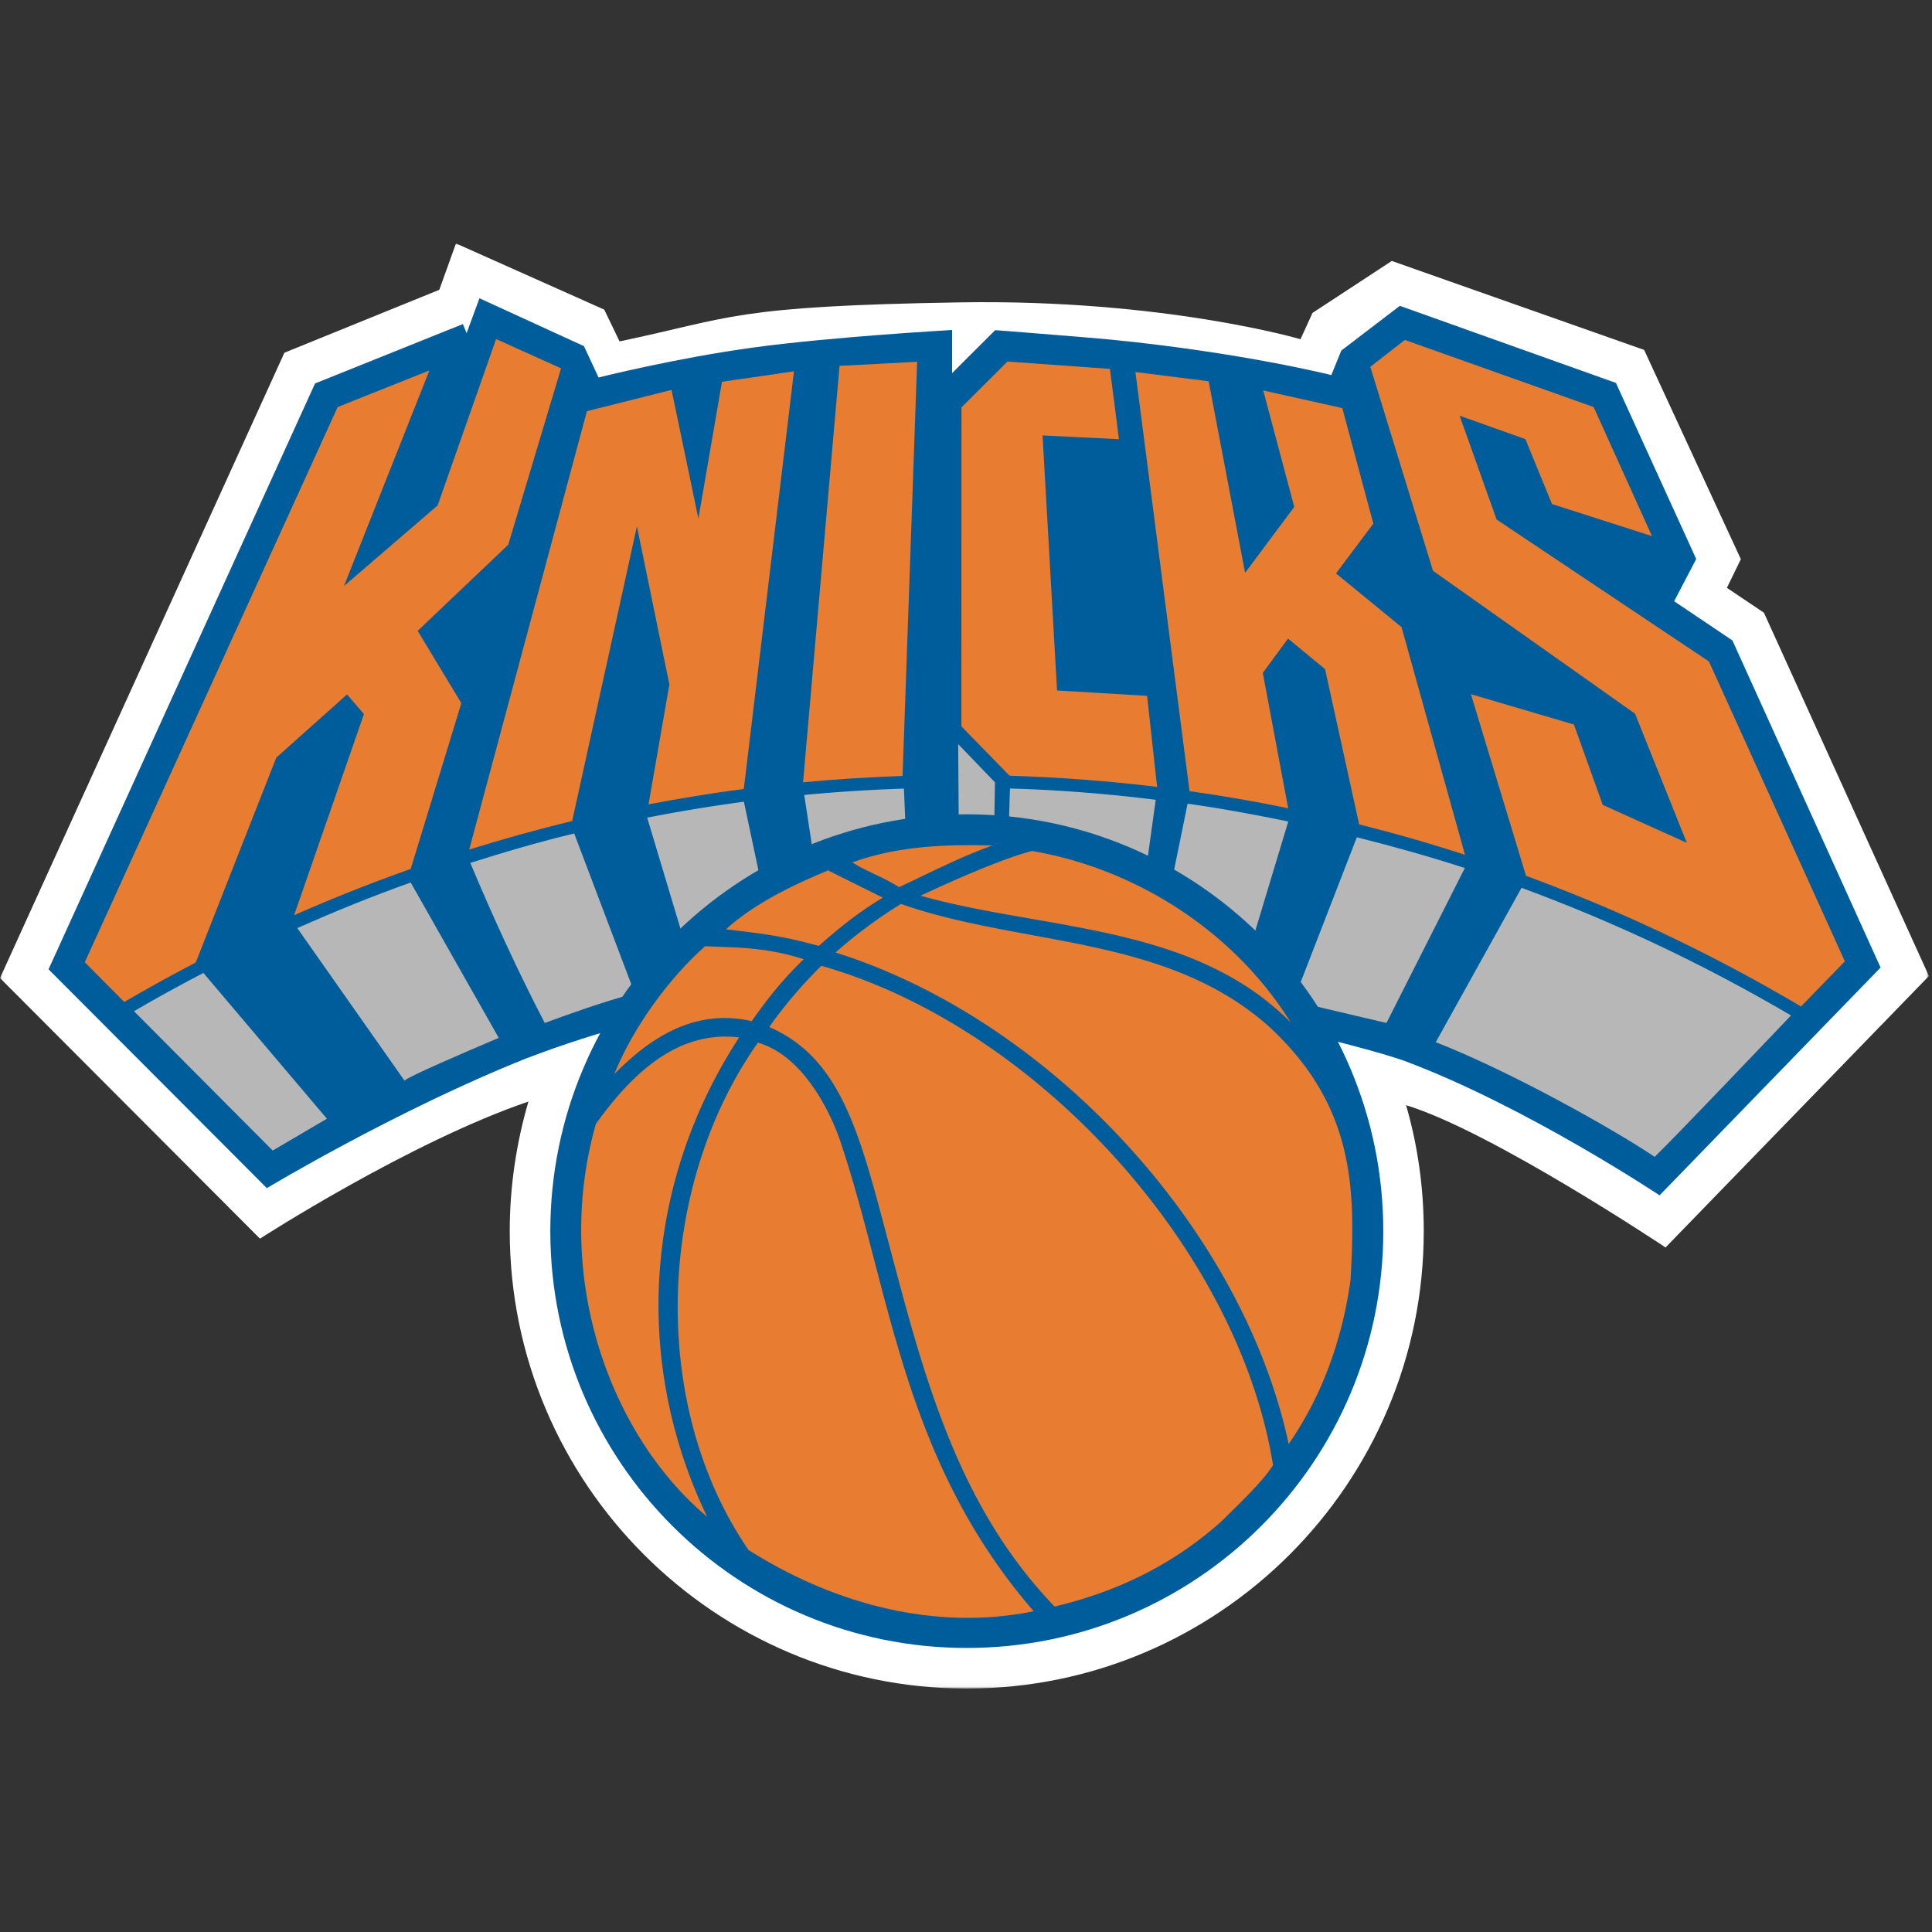
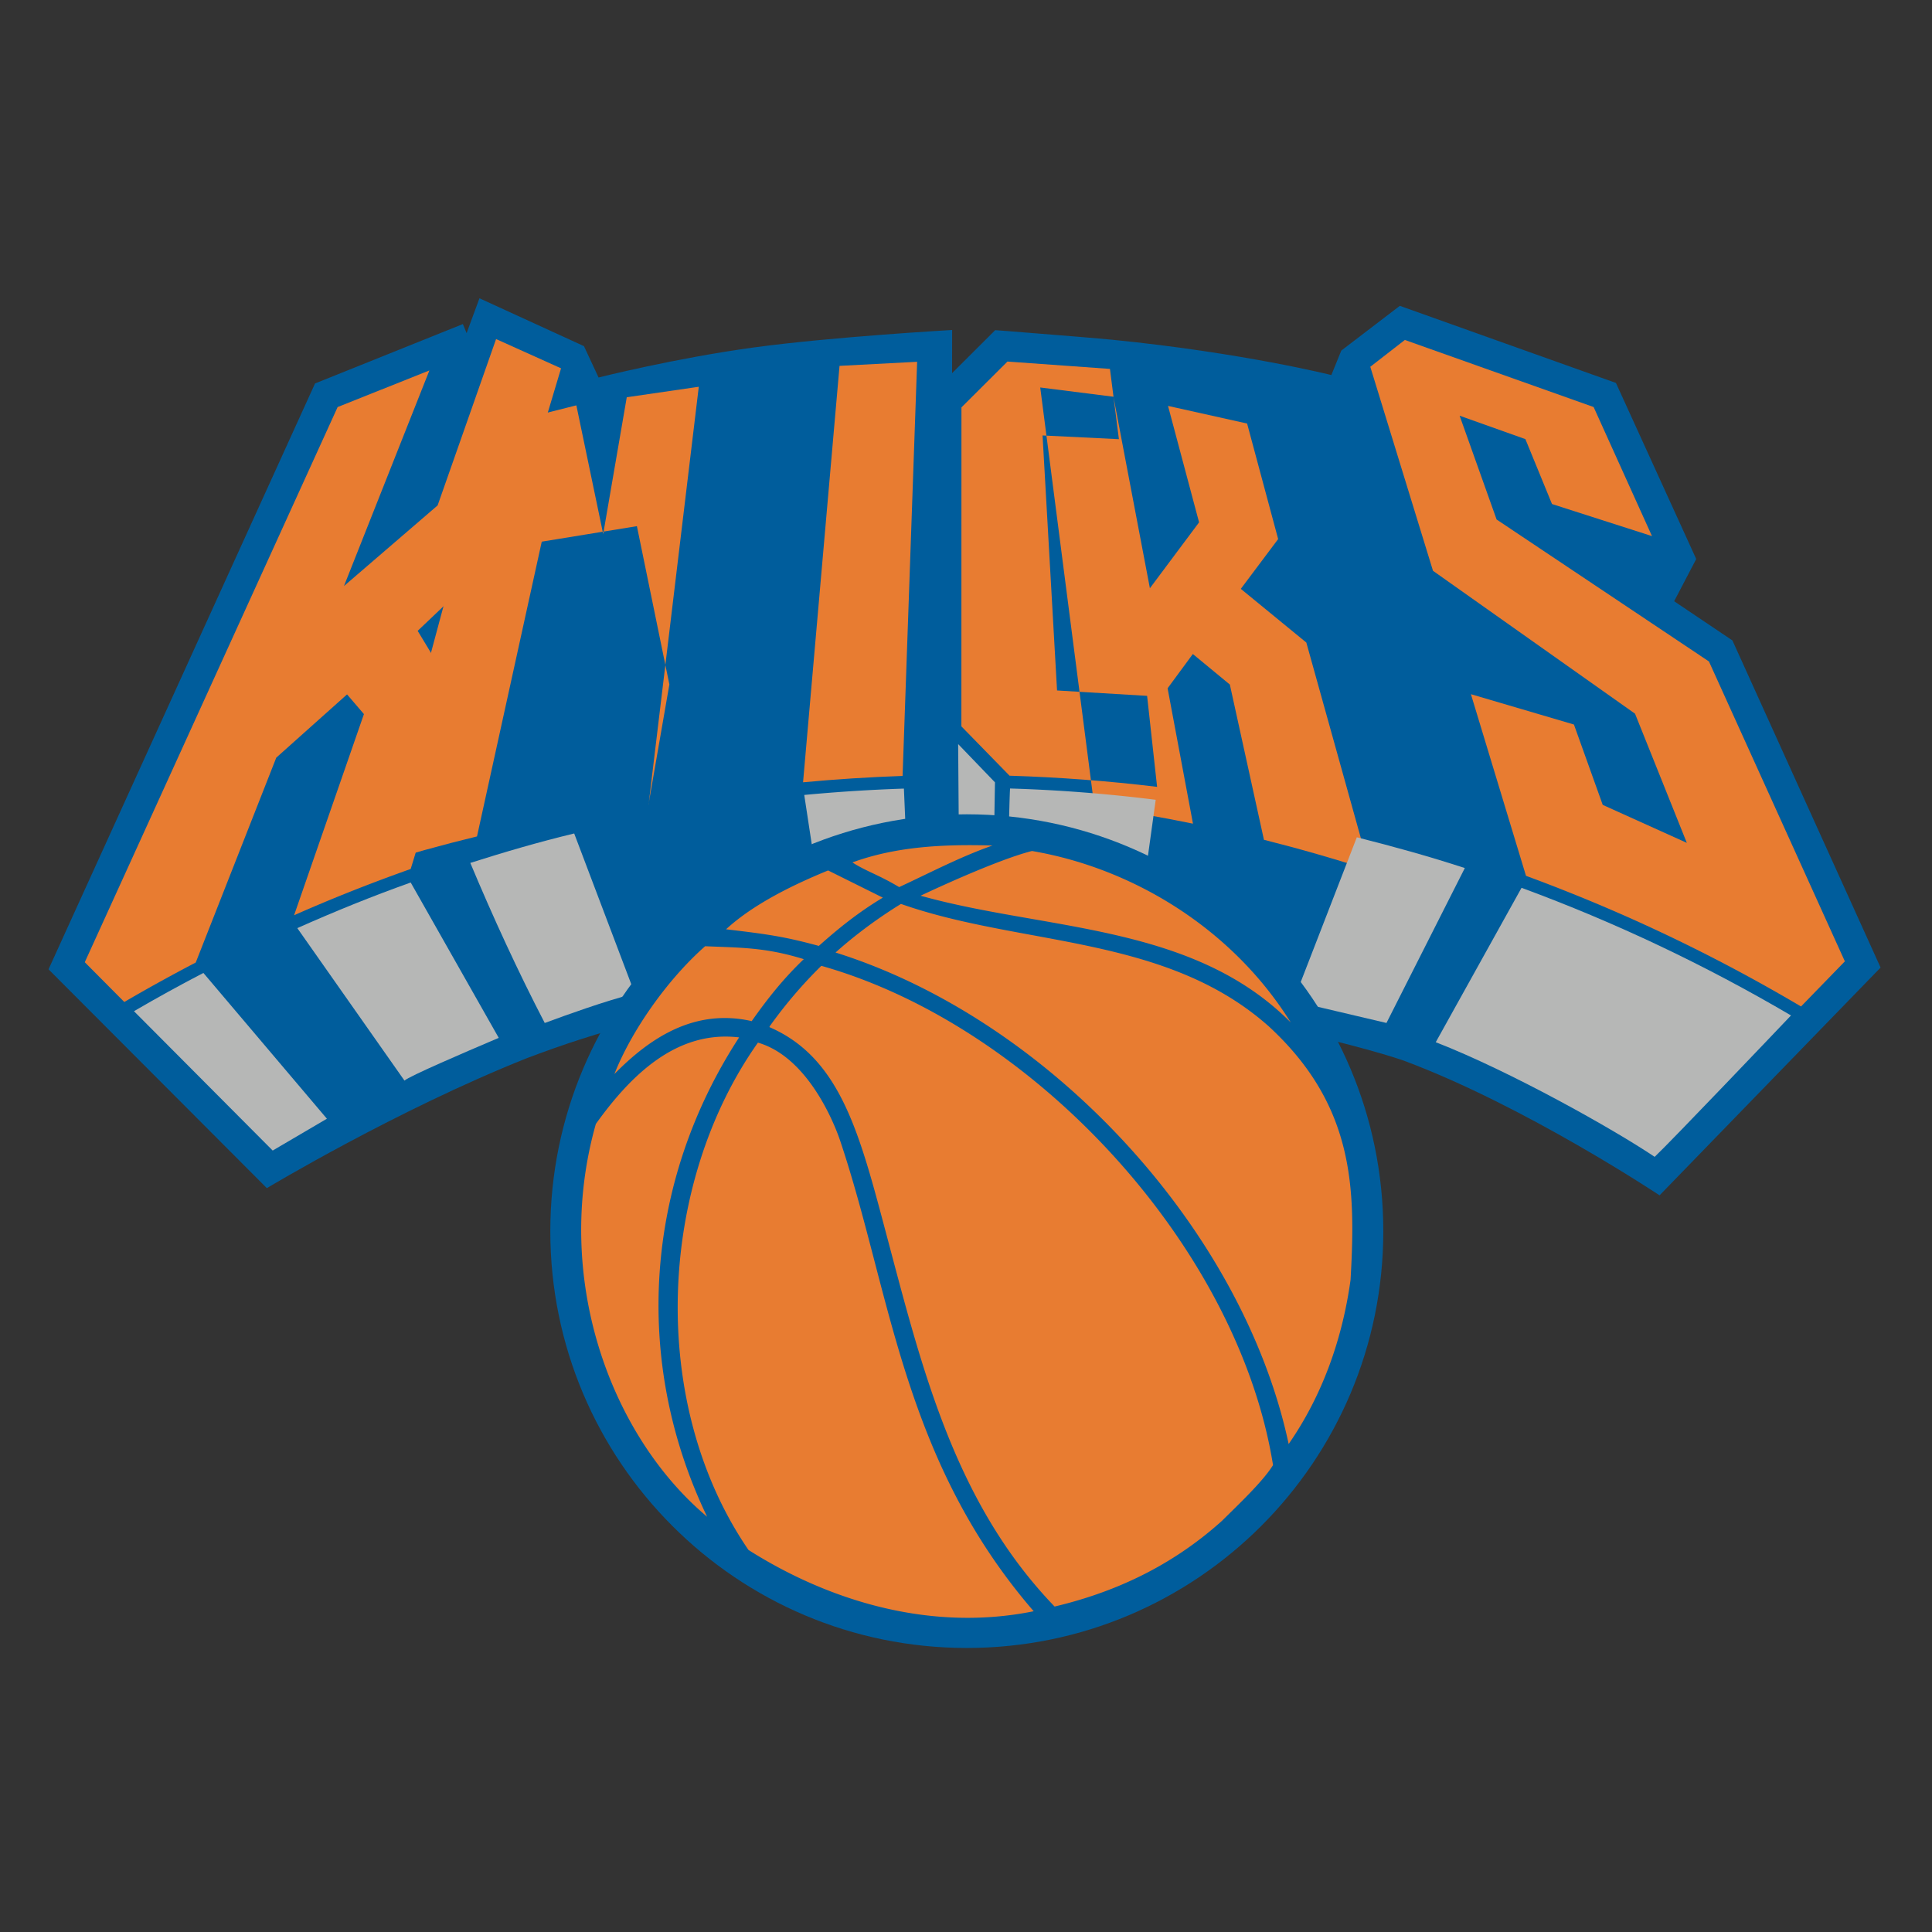
<svg xmlns="http://www.w3.org/2000/svg" xmlns:xlink="http://www.w3.org/1999/xlink" width="500" height="500" viewBox="0 0 500 500">
  <rect x="0" y="0" width="500" height="500" fill="#333333" stroke="none" />
  <defs>
-     <path id="A" d="M.052 373.948h499.156V0H.052z" />
-   </defs>
+     </defs>
  <g transform="translate(0 63)" fill-rule="evenodd">
    <mask id="B" fill="#fff">
      <use xlink:href="#A" />
    </mask>
    <path d="M250.2 374c-65.192 0-118.27-53.104-118.28-118.368 0-11.376 1.662-22.7 4.84-33.552-30.877 10.53-69.482 35.485-69.482 35.485L0 190.118 73.605 28.283 113.69 12l4.316-12 38.37 17.13 3.966 8.225c29.304-6.145 29.06-9.128 88.176-10.103 52.688-.854 88.026 9.53 88.047 9.537l3.11-6.806 20.522-13.448 65.306 23.026 25.03 54.153-3.613 7.42 9.587 6.437 42.7 94.018-68.163 70.252s-45.07-30.09-67.15-36.817c3.053 10.562 4.574 21.464 4.574 32.607C368.47 320.896 315.43 374 250.2 374" fill="#fff" mask="url(#B)" />
    <path d="M448.432 102.93l-.084-.187-.176-.118L433.267 92.6l5.542-10.597.156-.322-.135-.338-20.63-45.246-.296-.1-55.627-19.845-.332.25-14.81 11.32-.083.193-2.503 6.15s-22.917-5.77-56.577-9.126c-3.407-.345-12.567-1.094-27.175-2.254l-1.428-.106-1.48-.108-.348-.023-.224.234-10.92 10.888.016-11.17s-30.98 1.75-51.265 4.513c-20.284 2.752-40.24 7.78-40.24 7.78l-3.78-8.113-27.044-12.387-3.324 9.017-.97-2.34L81.53 36.242 12.56 187.86l56.5 56.63s33.578-20.206 67.234-33.614c0 0 5.4-2.073 11.024-3.95 15.09-5 54.272-16.684 92.258-16.684h.436l4.54.062c25.81.725 55.913 6.404 76.705 10.665 30.015 6.17 42.1 10.545 42.1 10.545 31.433 11.72 66.137 34.842 66.137 34.842l57.2-58.95-38.26-84.473" fill="#005d9c" />
    <g fill="#e87c31">
      <path d="M442.272 108.186l-54.952-36.74-9.57-26.86 17.022 6.06 6.886 16.797 25.876 8.3L412.43 42.34l-48.856-17.36-8.943 6.943 16.228 52.8 52.287 36.98 13.403 33.43-21.763-9.827-7.452-20.8-26.66-7.848 14.254 47.005a432.67 432.67 0 0 1 13.075 5.054 430.33 430.33 0 0 1 34.871 15.95c7.857 4.017 15.6 8.302 23.228 12.808L477.45 185.8l-35.177-77.615m-370.77 24.89l18.315-16.365 4.368 5.098-18.077 52.06c9.888-4.382 19.952-8.352 30.182-11.982l13.106-42.92-11.304-18.702 23.436-22.285L145.2 32.323l-16.815-7.574-15.127 43.05-24.24 20.87 22.112-55.8-23.747 9.472L21.94 186.02l10.23 10.293A444.09 444.09 0 0 1 50.657 186.1L71.5 133.077" />
-       <path d="M237.35 30.632l-20.08 1.053-9.44 107.774c8.536-.8 17.12-1.35 25.756-1.65l3.766-107.177m59.518 86.456l-23.306-1.396-3.75-66 19.76.967-2.32-18.187-26.526-1.902-11.907 11.865-.016 82.545 12.468 12.772c12.858.395 25.585 1.364 38.183 2.885l-2.586-23.548M164.83 73.167l8.402 40.97-5.4 31.037c8.112-1.558 16.337-2.903 24.636-3.996l.03-.01 12.982-108.07-18.638 2.715-6.1 35.4-6.944-33.303-21.908 5.5-30.462 113.457c8.76-2.736 17.66-5.213 26.655-7.395l16.758-76.286m161.96 37.958l6.543-8.88 9.575 7.902 8.824 40.176c9.253 2.33 18.404 4.958 27.398 7.882l-16.43-58.93-16.954-13.893 9.663-12.886-8.034-29.9-20.465-4.56 8.034 30.135-12.728 17.05-9.43-49.56-18.95-2.396 14 108.463c8.6 1.2 17.074 2.698 25.53 4.42l-6.564-35.016" />
+       <path d="M237.35 30.632l-20.08 1.053-9.44 107.774c8.536-.8 17.12-1.35 25.756-1.65l3.766-107.177m59.518 86.456l-23.306-1.396-3.75-66 19.76.967-2.32-18.187-26.526-1.902-11.907 11.865-.016 82.545 12.468 12.772c12.858.395 25.585 1.364 38.183 2.885l-2.586-23.548M164.83 73.167l8.402 40.97-5.4 31.037l.03-.01 12.982-108.07-18.638 2.715-6.1 35.4-6.944-33.303-21.908 5.5-30.462 113.457c8.76-2.736 17.66-5.213 26.655-7.395l16.758-76.286m161.96 37.958l6.543-8.88 9.575 7.902 8.824 40.176c9.253 2.33 18.404 4.958 27.398 7.882l-16.43-58.93-16.954-13.893 9.663-12.886-8.034-29.9-20.465-4.56 8.034 30.135-12.728 17.05-9.43-49.56-18.95-2.396 14 108.463c8.6 1.2 17.074 2.698 25.53 4.42l-6.564-35.016" />
    </g>
    <g fill="#b6b7b6">
      <path d="M210.766 159.93s7.898-4.623 23.7-6.385l-.535-12.457a426.98 426.98 0 0 0-25.793 1.645l2.618 17.197m50.2-7.14c6.428.756 13.293 2.847 19.338 4.552 5.452 1.323 11.337 3.672 16.15 5.803l2.654-19.16a398.79 398.79 0 0 0-37.696-2.923c-.207 3.726-.207 8.96-.446 11.727" />
-       <path d="M177.853 183.166c7.353-5.47 11.788-11.098 19.515-15.817l-4.85-22.86a420.97 420.97 0 0 0-25.03 4.121l10.365 34.555m125.01-16.145c7.167 4.145 12.754 8.845 19.172 15.072l1.267.982 10.1-33.466c-8.724-1.8-17.194-3.363-26.058-4.613l-4.492 22.025" />
      <path d="M334.716 196.073l24.1 5.67 20.278-40.092c-9.35-3.05-18.362-5.55-27.947-7.962l-16.43 42.385m-193.733 5.67c6.293-2.323 15.054-5.478 23.285-7.665L148.6 152.7c-9.43 2.286-17.688 4.706-26.884 7.624 5.8 13.858 12.354 28.127 19.266 41.428m-36.308 14.9c1.387-1.2 15.075-7.094 24.4-11.054l-22.786-40.205c-10.204 3.64-19.463 7.414-29.345 11.8l27.73 39.46m-34.1 18.106l14.03-8.237-31.962-37.726c-6.087 3.163-12.07 6.456-17.968 9.9l35.9 36.062m300.998-28.037c19.183 7.452 46 22.498 56.66 29.67 4.913-4.7 31.625-32.752 35.28-36.597-22.178-13.032-45.485-24.1-69.736-33.03l-22.205 39.958M257.28 152.16l-9.144-.32-.166-22.272 9.524 9.9-.214 12.7" />
    </g>
    <path d="M250.2 147.738c-59.516.02-107.78 48.304-107.78 107.894 0 59.56 48.264 107.86 107.78 107.86 59.548 0 107.796-48.3 107.796-107.86 0-59.6-48.248-107.873-107.796-107.894" fill="#005d9c" />
    <path d="M256.853 155.82c-8.288 2.9-16.26 7.097-24.147 10.76-5.385-3.222-8.46-4.04-12.105-6.385 11.33-4.13 23.535-4.745 36.252-4.376m77.197 45.8c-25.398-25.615-63.493-23.76-95.804-32.807 0 0 19.007-9.08 28.83-11.577 26.4 4.5 51.977 20.318 66.973 44.384m-142.762 3.85c-24.402 37.47-27.715 83.62-8.283 124.065-25.093-21.1-40.042-61.98-28.8-101.655 9.248-12.915 21.1-24.322 37.073-22.4m26.13 26.66c13.154 39.123 16.05 82.445 50.112 121.85-26.552 5.383-52.85-2.578-73.813-15.862-26-37.938-23.55-94.524 2.446-131.294 12.64 3.643 19.53 20.2 21.254 25.306m-18.262-29.456a117.74 117.74 0 0 1 13.413-15.73c55.217 15.604 107.874 72.918 116.903 129.212-2.622 4.252-8.94 10.176-13.194 14.407-13.715 12.358-28.837 18.75-43.336 22.2-25.794-26.754-34.28-61.502-43.393-95.78-7-26.287-11.856-46.12-30.37-54.154l-.026-.156m129.027-.228c-26.67-23.556-63.832-20.547-95-31.52-6.013 3.704-11.886 8.058-16.93 12.577 55.237 17.332 105.33 71.36 117.267 127.2 8.667-12.505 13.88-27.047 16.015-42.477 1.34-23.662 1.102-45.2-21.343-65.78M208.02 185.227c-5.34 5.116-9.332 10.165-13.5 16.064l-.1-.052c-14.644-3.27-26.168 4.292-35.416 13.725 4.398-11.17 13.663-24.423 23.483-33.08 9.035.387 15.62.262 25.523 3.342m3.9-3.426c5.22-4.654 10.292-8.726 16.565-12.492l-14.156-7.036c-9.425 3.853-19.515 8.87-26.42 15.23 10.697 1.248 15.278 1.915 24.012 4.298" fill="#e87c31" />
  </g>
</svg>